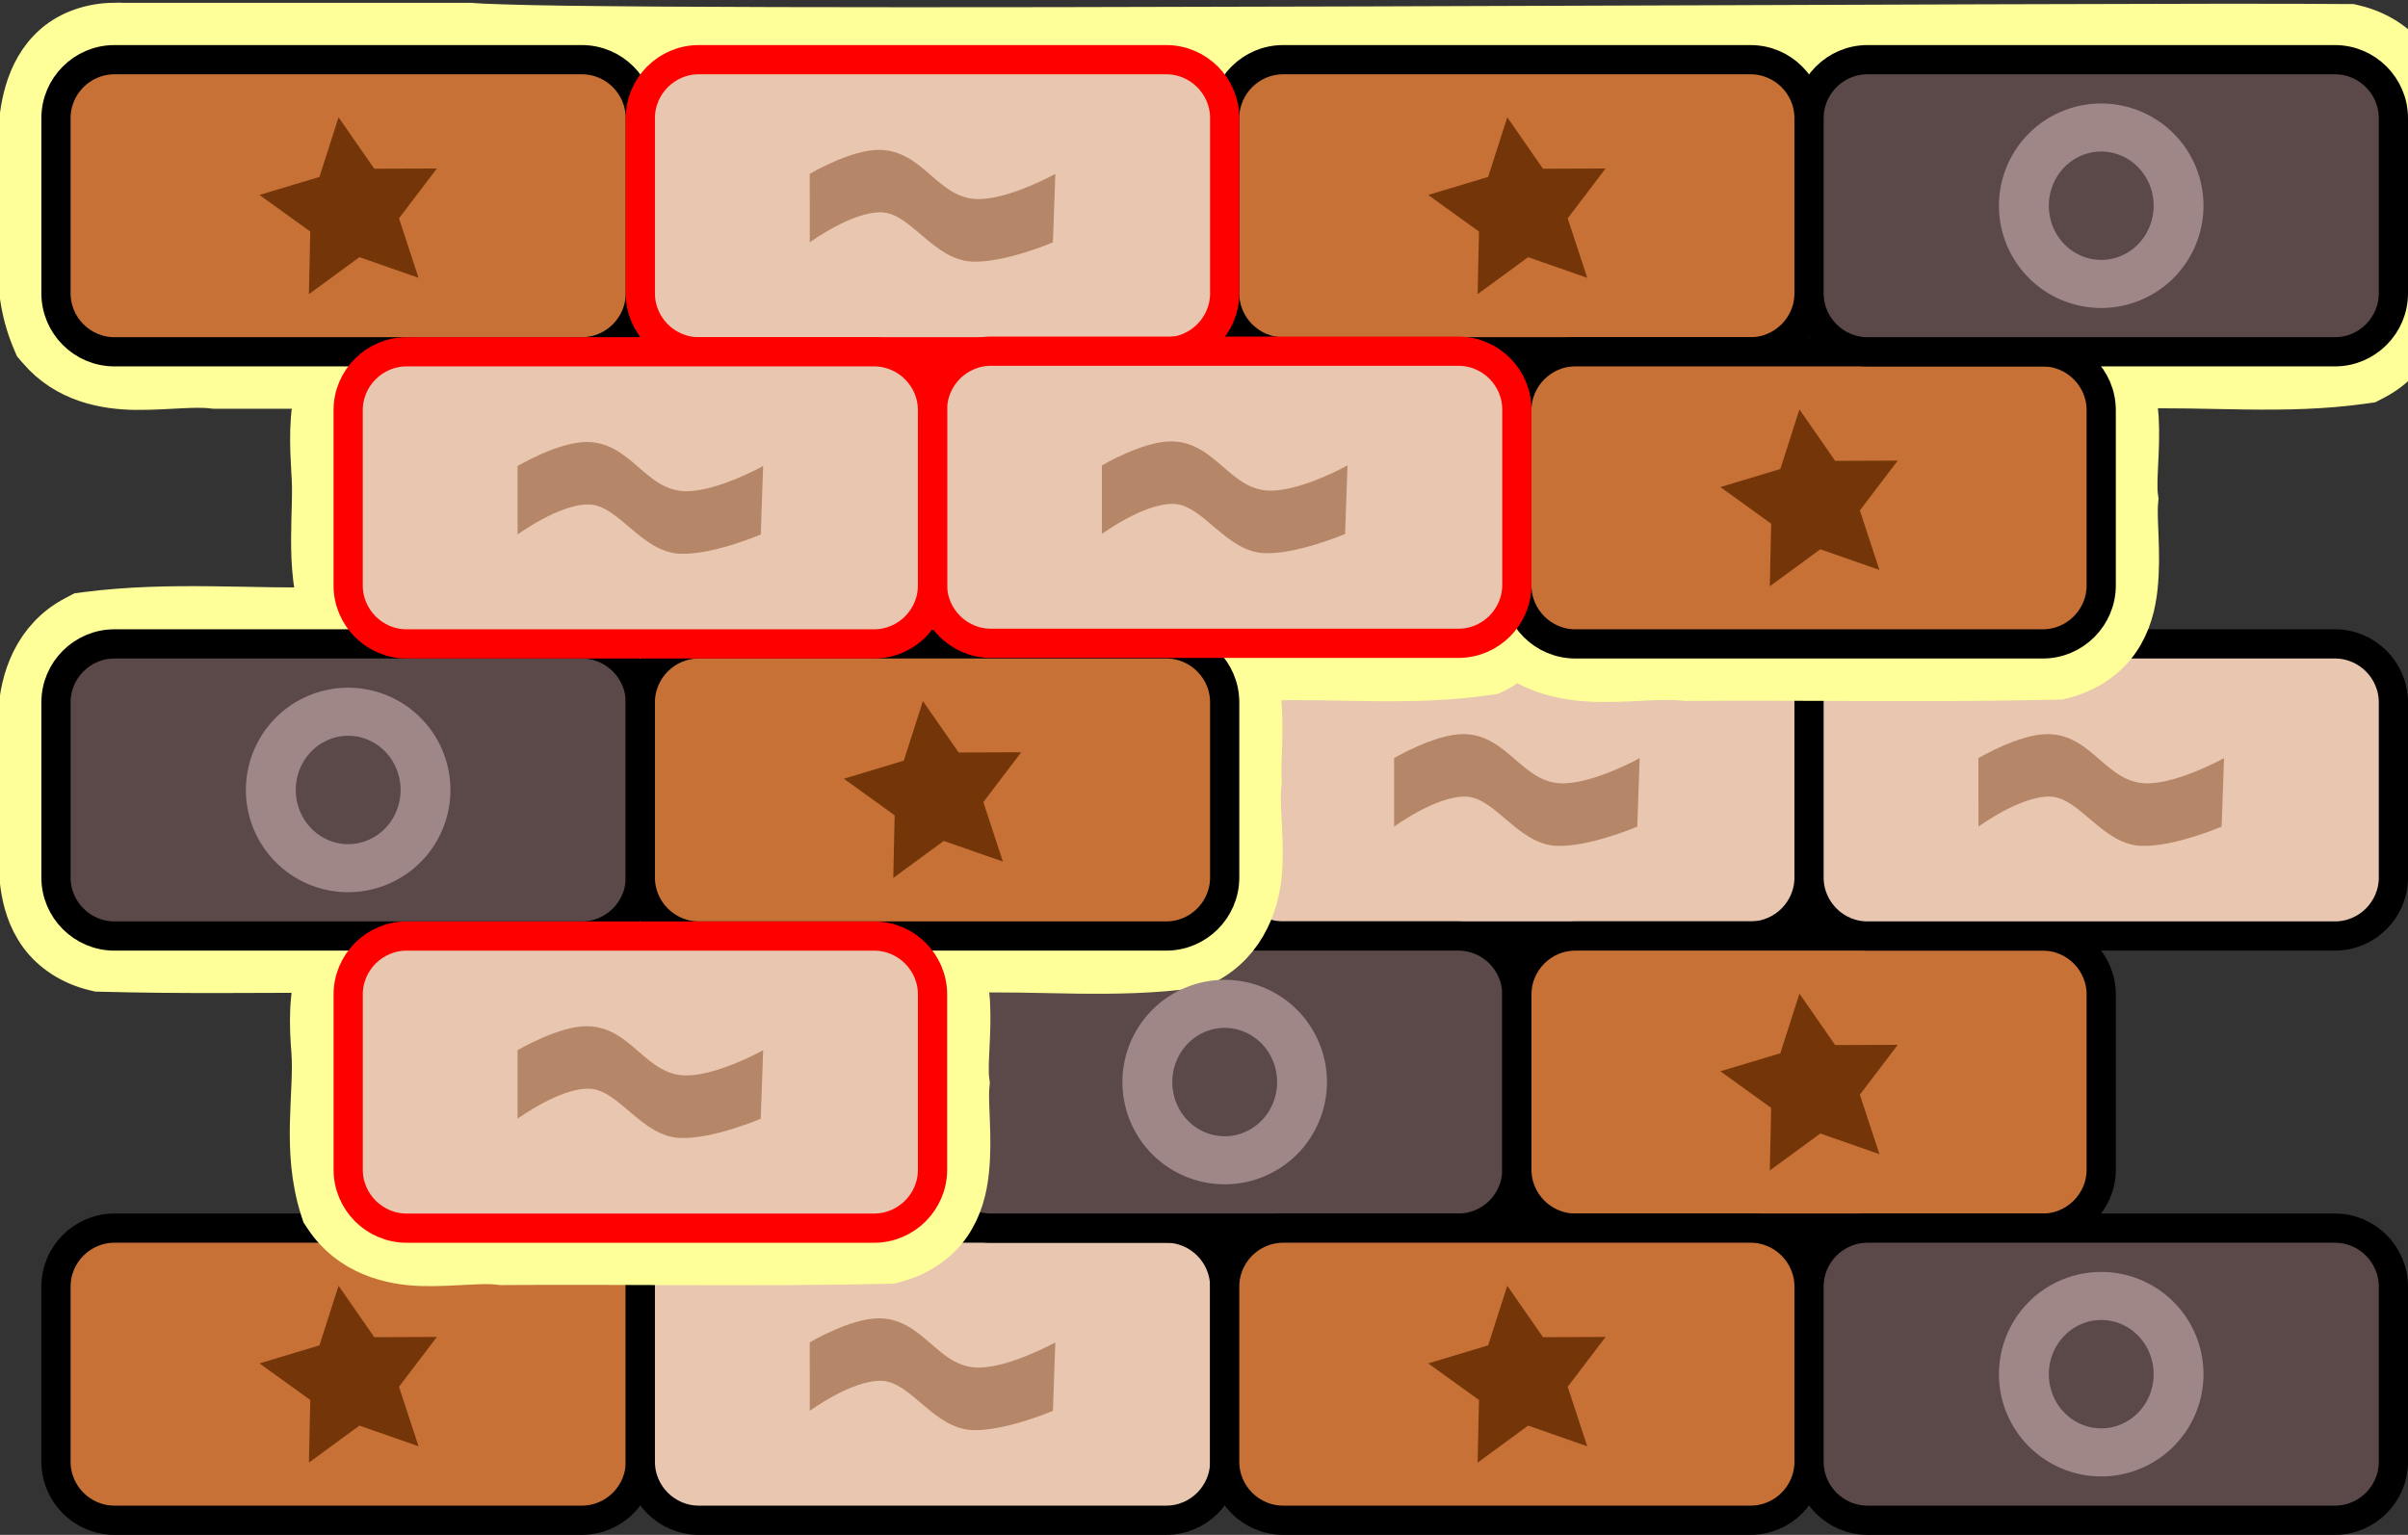
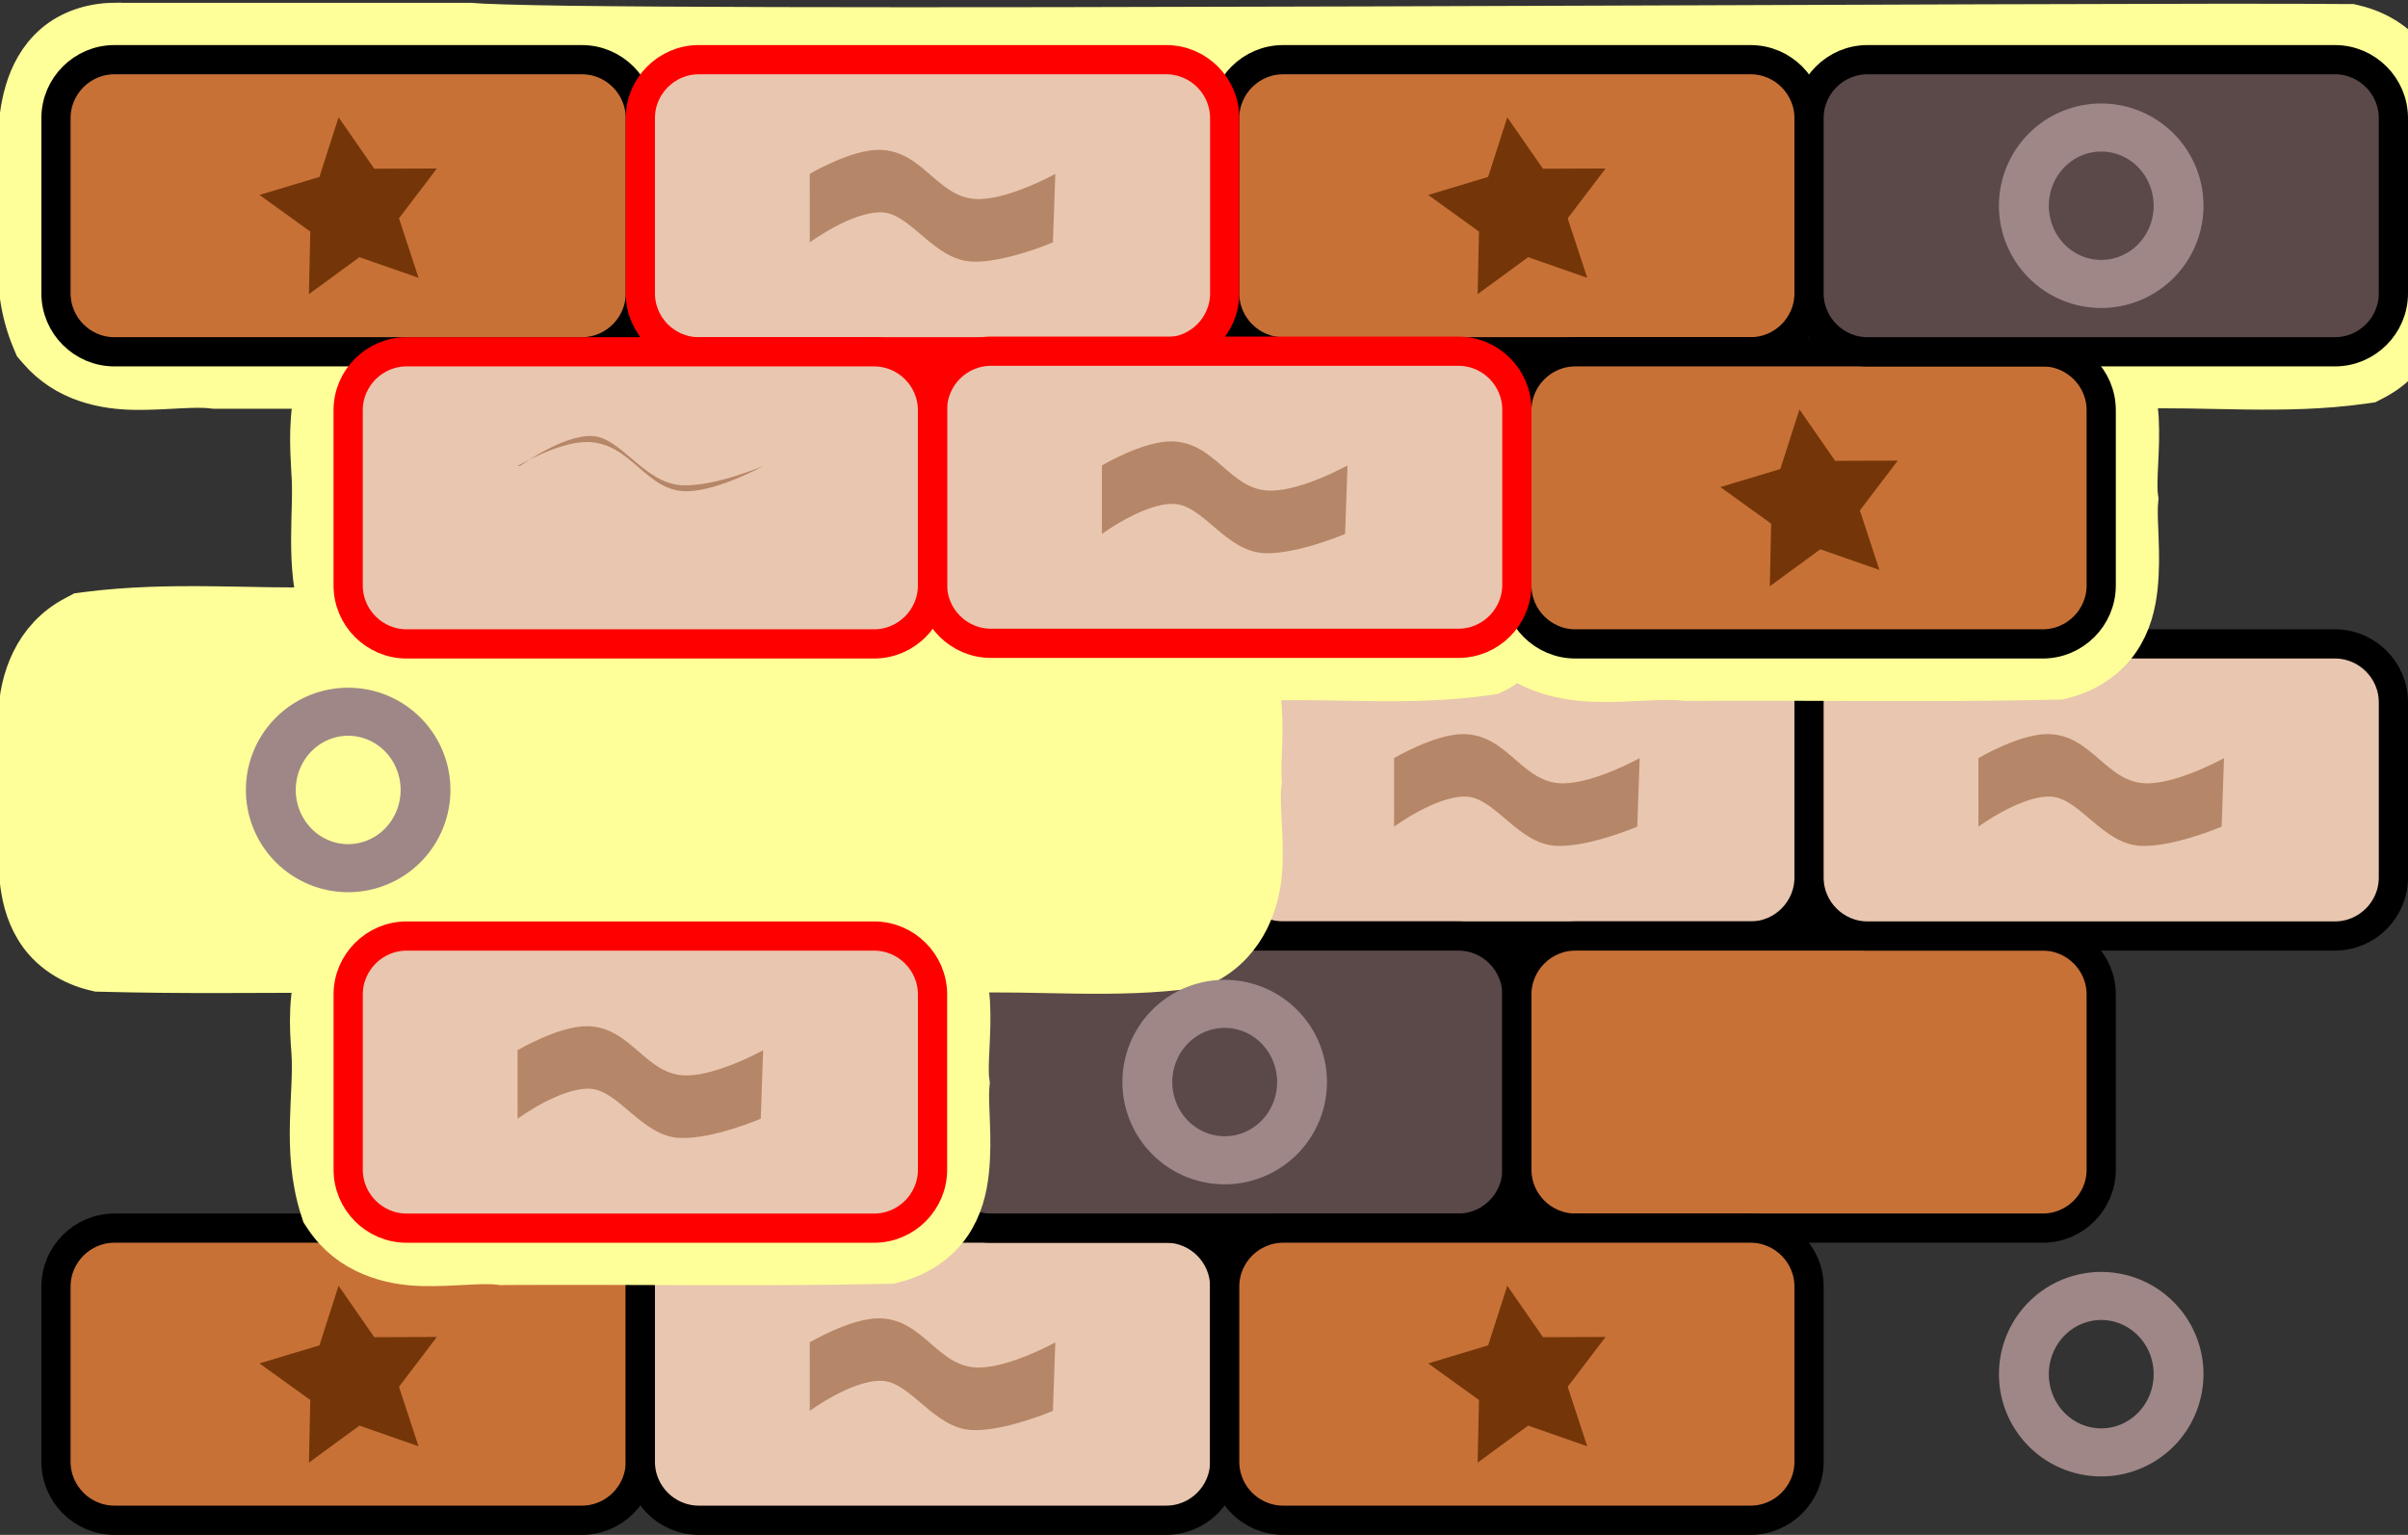
<svg xmlns="http://www.w3.org/2000/svg" id="svg104" width="82.416" height="52.543" version="1.1" viewBox="0 0 82.416 52.543">
  <rect x="0" y="0" width="82.416" height="52.543" fill="#333333" stroke="none" />
  <style id="style1" type="text/css">.st0{fill:#C87137;stroke:#000000;stroke-miterlimit:10;}
	.st1{font-family:'Arial-BoldMT';}
	.st2{font-size:10px;}
	.st3{fill:#E9C6AF;stroke:#000000;stroke-miterlimit:10;}
	.st4{fill:#515151;}
	.st5{fill:#5B4949;stroke:#000000;stroke-miterlimit:10;}
	.st6{fill:#FFFFFF;}</style>
  <path id="path13" class="st3" d="m59.916 32.043h-16c-1.1 0-2-0.9-2-2v-6c0-1.1 0.9-2 2-2h16c1.1 0 2 0.9 2 2v6c0 1.1-0.9 2-2 2z" style="stroke:#000" />
  <path id="path14" class="st0" d="m19.916 52.043h-16c-1.1 0-2-0.9-2-2v-6c0-1.1 0.9-2 2-2h16c1.1 0 2 0.9 2 2v6c0 1.1-0.9 2-2 2z" />
  <path id="path15" class="st3" d="m39.916 52.043h-16c-1.1 0-2-0.9-2-2v-6c0-1.1 0.9-2 2-2h16c1.1 0 2 0.9 2 2v6c0 1.1-0.9 2-2 2z" />
  <path id="path17" class="st5" d="m49.916 42.043h-16c-1.1 0-2-0.9-2-2v-6c0-1.1 0.9-2 2-2h16c1.1 0 2 0.9 2 2v6c0 1.1-0.9 2-2 2z" style="-inkscape-stroke:none;fill:#5b4949;font-variation-settings:normal;stop-color:#000000;stroke-miterlimit:10;stroke:#000" />
  <path id="path12" class="st0" d="m69.916 42.043h-16c-1.1 0-2-0.9-2-2v-6c0-1.1 0.9-2 2-2h16c1.1 0 2 0.9 2 2v6c0 1.1-0.9 2-2 2z" />
  <path id="path5" class="st3" d="m79.916 32.043h-16c-1.1 0-2-0.9-2-2v-6c0-1.1 0.9-2 2-2h16c1.1 0 2 0.9 2 2v6c0 1.1-0.9 2-2 2z" />
  <path id="path20" d="m3.904 1.094c-0.721 0.01-1.381 0.241-1.853 0.65-0.473 0.409-0.741 0.944-0.895 1.465-0.307 1.042-0.23 2.116-0.189 2.906l0.002 0.014v0.016c0.119 1.464-0.415 3.414 0.414 5.383l0.057 0.135 0.096 0.111c0.864 1.017 2.099 1.25 3.125 1.258 1.026 0.008 1.973-0.127 2.633-0.045l0.061 0.006h3.936c-0.028 0.077-0.11 0.14-0.133 0.217-0.307 1.042-0.23 2.116-0.189 2.906l2e-3 0.014v0.016c0.11 1.355-0.246 3.136 0.344 4.953-2.651 0.074-5.453-0.205-8.295 0.16l-0.166 0.021-0.148 0.078c-1.294 0.671-1.72 2.011-1.766 3.103-0.045 1.092 0.115 2.126 0.035 2.777l-0.01 0.088 0.006 0.088c0.041 0.658-0.11 1.72 0.031 2.803 0.071 0.541 0.226 1.118 0.6 1.629 0.374 0.511 0.973 0.906 1.691 1.08l0.098 0.023 0.1 2e-3c2.609 0.071 5.193 0.038 7.777 0.031-0.015 0.04-0.061 0.071-0.074 0.111-0.336 1.006-0.289 2.055-0.223 2.867 0.11 1.495-0.335 3.369 0.283 5.32l0.041 0.127 0.072 0.109c0.765 1.156 2.046 1.484 3.09 1.51 1.044 0.025 2.012-0.122 2.654-0.041l0.062 0.008 0.062-2e-3c4.347-0.027 8.719 0.054 13.104-0.041l0.111-2e-3 0.107-0.027c0.742-0.192 1.35-0.615 1.721-1.152s0.512-1.135 0.572-1.697c0.121-1.124-0.042-2.227 0.014-2.894l0.008-0.092-0.012-0.092c-0.07-0.624 0.083-1.617 0.025-2.67-0.023-0.428-0.171-0.891-0.352-1.338 0.198-0.002 0.435 0.016 0.596 2e-3l-0.051 0.004c2.45-0.089 5.075 0.208 7.746-0.166l0.162-0.023 0.143-0.074c1.294-0.671 1.72-2.011 1.766-3.103 0.045-1.092-0.115-2.126-0.035-2.777l0.01-0.088-0.006-0.088c-0.041-0.658 0.11-1.72-0.031-2.803-0.038-0.293-0.215-0.585-0.324-0.883 0.253 2.05e-4 0.577 0.005 0.75 0h0.006c2.387-0.092 4.95 0.193 7.559-0.178l0.146-0.021 0.135-0.064c0.323-0.157 0.477-0.39 0.689-0.605l0.16 0.113c0.995 0.706 2.123 0.811 3.111 0.799s1.897-0.119 2.613-0.041l0.053 0.006 0.055-2e-3c4.162-0.027 8.353 0.054 12.555-0.041l0.109-2e-3 0.107-0.027c0.742-0.192 1.35-0.615 1.721-1.152s0.512-1.135 0.572-1.697c0.121-1.124-0.042-2.227 0.014-2.894l0.008-0.092-0.012-0.092c-0.07-0.624 0.083-1.617 0.025-2.67-0.023-0.428-0.171-0.891-0.352-1.338 0.198-0.002 0.435 0.016 0.596 2e-3l-0.051 0.004c2.45-0.089 5.075 0.208 7.746-0.166l0.162-0.023 0.143-0.074c1.294-0.671 1.72-2.011 1.766-3.103 0.045-1.092-0.115-2.126-0.035-2.777l0.01-0.088-0.006-0.088c-0.041-0.658 0.11-1.72-0.031-2.803-0.071-0.541-0.226-1.118-0.6-1.629s-0.973-0.906-1.691-1.08l-0.104-0.025h-0.107c-3.415-0.041-18.632 0.036-33.447 0.08-7.407 0.022-14.705 0.038-20.354 0.023-2.824-0.007-5.237-0.022-7.041-0.045-1.804-0.023-3.075-0.068-3.334-0.096l-0.051-0.004h-12.193z" style="fill:#ff9;stroke-miterlimit:10;stroke-width:2;stroke:#ff9" />
-   <path id="path8" class="st5" d="m19.916 32.043h-16c-1.1 0-2-0.9-2-2v-6c0-1.1 0.9-2 2-2h16c1.1 0 2 0.9 2 2v6c0 1.1-0.9 2-2 2z" />
  <path id="path1" class="st0" d="m19.916 12.043h-16c-1.1 0-2-0.9-2-2v-6c0-1.1 0.9-2 2-2h16c1.1 0 2 0.9 2 2v6c0 1.1-0.9 2-2 2z" style="stroke:#000" />
  <path id="path3" class="st0" d="m59.916 12.043h-16c-1.1 0-2-0.9-2-2v-6c0-1.1 0.9-2 2-2h16c1.1 0 2 0.9 2 2v6c0 1.1-0.9 2-2 2z" style="stroke:#000" />
  <path id="path7" class="st0" d="m69.916 22.043h-16c-1.1 0-2-0.9-2-2v-6c0-1.1 0.9-2 2-2h16c1.1 0 2 0.9 2 2v6c0 1.1-0.9 2-2 2z" style="stroke:#000" />
-   <path id="path11" class="st0" d="m39.916 32.043h-16c-1.1 0-2-0.9-2-2v-6c0-1.1 0.9-2 2-2h16c1.1 0 2 0.9 2 2v6c0 1.1-0.9 2-2 2z" style="stroke:#000" />
  <path id="path16" class="st0" d="m59.916 52.043h-16c-1.1 0-2-0.9-2-2v-6c0-1.1 0.9-2 2-2h16c1.1 0 2 0.9 2 2v6c0 1.1-0.9 2-2 2z" />
-   <path id="path18" class="st5" d="m79.916 52.043h-16c-1.1 0-2-0.9-2-2v-6c0-1.1 0.9-2 2-2h16c1.1 0 2 0.9 2 2v6c0 1.1-0.9 2-2 2z" />
  <path id="path6" class="st5" d="m79.916 12.043h-16c-1.1 0-2-0.9-2-2v-6c0-1.1 0.9-2 2-2h16c1.1 0 2 0.9 2 2v6c0 1.1-0.9 2-2 2z" style="-inkscape-stroke:none;fill:#5b4949;font-variation-settings:normal;stop-color:#000000;stroke-miterlimit:10;stroke:#000" />
  <path id="path19-5-8-8-81" d="m14.325 9.511-2.023-0.707-1.729 1.266 0.047-2.143-1.739-1.253 2.052-0.618 0.655-2.041 1.222 1.761 2.143-0.008-1.297 1.706z" style="fill:#743608;paint-order:stroke;stroke-linecap:round;stroke-linejoin:round;stroke-miterlimit:1.5;stroke-width:2.66" />
  <path id="path19-5-8-8-81-7" d="m54.325 9.511-2.023-0.707-1.729 1.266 0.047-2.143-1.739-1.253 2.052-0.618 0.655-2.041 1.222 1.761 2.143-0.008-1.297 1.706z" style="fill:#743608;paint-order:stroke;stroke-linecap:round;stroke-linejoin:round;stroke-miterlimit:1.5;stroke-width:2.66" />
  <path id="path19-5-8-8-81-5" d="m64.325 19.511-2.023-0.707-1.729 1.266 0.047-2.143-1.739-1.253 2.052-0.618 0.655-2.041 1.222 1.761 2.143-0.008-1.297 1.706z" style="fill:#743608;paint-order:stroke;stroke-linecap:round;stroke-linejoin:round;stroke-miterlimit:1.5;stroke-width:2.66" />
-   <path id="path19-5-8-8-81-73" d="m34.325 29.495-2.023-0.707-1.729 1.266 0.047-2.143-1.739-1.253 2.052-0.618 0.655-2.041 1.222 1.761 2.143-0.008-1.297 1.706z" style="fill:#743608;paint-order:stroke;stroke-linecap:round;stroke-linejoin:round;stroke-miterlimit:1.5;stroke-width:2.66" />
-   <path id="path19-5-8-8-81-79" d="m64.325 39.511-2.023-0.707-1.729 1.266 0.047-2.143-1.739-1.253 2.052-0.618 0.655-2.041 1.222 1.761 2.143-0.008-1.297 1.706z" style="fill:#743608;paint-order:stroke;stroke-linecap:round;stroke-linejoin:round;stroke-miterlimit:1.5;stroke-width:2.66" />
  <path id="path19-5-8-8-81-3" d="m54.325 49.511-2.023-0.707-1.729 1.266 0.047-2.143-1.739-1.253 2.052-0.618 0.655-2.041 1.222 1.761 2.143-0.008-1.297 1.706z" style="fill:#743608;paint-order:stroke;stroke-linecap:round;stroke-linejoin:round;stroke-miterlimit:1.5;stroke-width:2.66" />
  <path id="path19-5-8-8-81-58" d="m14.325 49.511-2.023-0.707-1.729 1.266 0.047-2.143-1.739-1.253 2.052-0.618 0.655-2.041 1.222 1.761 2.143-0.008-1.297 1.706z" style="fill:#743608;paint-order:stroke;stroke-linecap:round;stroke-linejoin:round;stroke-miterlimit:1.5;stroke-width:2.66" />
  <path id="path20-5-8-97-1" d="m71.916 3.543a3.5 3.5 0 0 0-3.5 3.5 3.5 3.5 0 0 0 3.5 3.5 3.5 3.5 0 0 0 3.5-3.5 3.5 3.5 0 0 0-3.5-3.5zm0 1.645a1.794 1.855 0 0 1 1.795 1.855 1.794 1.855 0 0 1-1.795 1.855 1.794 1.855 0 0 1-1.793-1.855 1.794 1.855 0 0 1 1.793-1.855z" style="fill:#9f8787;paint-order:stroke" />
  <path id="path20-5-8-97-3" d="m41.916 33.543a3.5 3.5 0 0 0-3.5 3.5 3.5 3.5 0 0 0 3.5 3.5 3.5 3.5 0 0 0 3.5-3.5 3.5 3.5 0 0 0-3.5-3.5zm0 1.645a1.794 1.855 0 0 1 1.795 1.855 1.794 1.855 0 0 1-1.795 1.855 1.794 1.855 0 0 1-1.793-1.855 1.794 1.855 0 0 1 1.793-1.855z" style="fill:#9f8787;paint-order:stroke" />
  <path id="path20-5-8-97-30" d="m71.916 43.543a3.5 3.5 0 0 0-3.5 3.5 3.5 3.5 0 0 0 3.5 3.5 3.5 3.5 0 0 0 3.5-3.5 3.5 3.5 0 0 0-3.5-3.5zm0 1.645a1.794 1.855 0 0 1 1.795 1.855 1.794 1.855 0 0 1-1.795 1.855 1.794 1.855 0 0 1-1.793-1.855 1.794 1.855 0 0 1 1.793-1.855z" style="fill:#9f8787;paint-order:stroke" />
  <path id="path20-5-8-97-8" d="m11.916 23.543a3.5 3.5 0 0 0-3.5 3.5 3.5 3.5 0 0 0 3.5 3.5 3.5 3.5 0 0 0 3.5-3.5 3.5 3.5 0 0 0-3.5-3.5zm0 1.645a1.794 1.855 0 0 1 1.795 1.855 1.794 1.855 0 0 1-1.795 1.855 1.794 1.855 0 0 1-1.793-1.855 1.794 1.855 0 0 1 1.793-1.855z" style="fill:#9f8787;paint-order:stroke" />
  <path id="path24-2-69-30" d="m47.714 25.953s1.405-0.831 2.377-0.822c1.528 0.014 2.005 1.708 3.427 1.686 1.081-0.017 2.601-0.863 2.601-0.863l-0.082 2.344s-1.648 0.706-2.765 0.658c-1.315-0.057-2.095-1.655-3.098-1.686-1.018-0.032-2.459 1.028-2.459 1.028z" style="fill:#b58667;paint-order:stroke" />
  <path id="path24-2-69-8" d="m67.714 25.953s1.405-0.831 2.377-0.822c1.528 0.014 2.005 1.708 3.427 1.686 1.081-0.017 2.601-0.863 2.601-0.863l-0.082 2.344s-1.648 0.706-2.765 0.658c-1.315-0.057-2.095-1.655-3.098-1.686-1.018-0.032-2.459 1.028-2.459 1.028z" style="fill:#b58667;paint-order:stroke" />
  <path id="path24-2-69-24" d="m27.714 45.953s1.405-0.831 2.377-0.822c1.528 0.014 2.005 1.708 3.427 1.686 1.081-0.017 2.601-0.863 2.601-0.863l-0.082 2.344s-1.648 0.706-2.765 0.658c-1.315-0.057-2.095-1.655-3.098-1.686-1.018-0.032-2.459 1.028-2.459 1.028z" style="fill:#b58667;paint-order:stroke" />
  <path id="path2" class="st3" d="m39.916 12.043h-16c-1.1 0-2-0.9-2-2v-6c0-1.1 0.9-2 2-2h16c1.1 0 2 0.9 2 2v6c0 1.1-0.9 2-2 2z" style="-inkscape-stroke:none;fill:#e9c6af;font-variation-settings:normal;stop-color:#000000;stroke-miterlimit:10;stroke:#f00" />
  <path id="path2-5" class="st3" d="m29.917 42.044h-16c-1.1 0-2-0.9-2-2v-6c0-1.1 0.9-2 2-2h16c1.1 0 2 0.9 2 2v6c0 1.1-0.9 2-2 2z" style="-inkscape-stroke:none;fill:#e9c6af;font-variation-settings:normal;stop-color:#000000;stroke-miterlimit:10;stroke:#f00" />
  <path id="path4" class="st3" d="m49.916 22.023h-16c-1.1 0-2-0.9-2-2v-6c0-1.1 0.9-2 2-2h16c1.1 0 2 0.9 2 2v6c0 1.1-0.9 2-2 2z" style="-inkscape-stroke:none;fill:#e9c6af;font-variation-settings:normal;stop-color:#000000;stroke-miterlimit:10;stroke:#f00" />
  <path id="path9" class="st3" d="m29.916 22.043h-16c-1.1 0-2-0.9-2-2v-6c0-1.1 0.9-2 2-2h16c1.1 0 2 0.9 2 2v6c0 1.1-0.9 2-2 2z" style="-inkscape-stroke:none;fill:#e9c6af;font-variation-settings:normal;stop-color:#000000;stroke-miterlimit:10;stroke:#f00" />
  <path id="path24-2-69-0" d="m27.714 5.952s1.405-0.831 2.377-0.822c1.528 0.014 2.005 1.708 3.427 1.686 1.081-0.017 2.601-0.863 2.601-0.863l-0.082 2.344s-1.648 0.706-2.765 0.658c-1.315-0.057-2.095-1.655-3.098-1.686-1.018-0.032-2.459 1.028-2.459 1.028z" style="fill:#b58667;paint-order:stroke" />
-   <path id="path24-2-69-3" d="m17.714 15.953s1.405-0.831 2.377-0.822c1.528 0.014 2.005 1.708 3.427 1.686 1.081-0.017 2.601-0.863 2.601-0.863l-0.082 2.344s-1.648 0.706-2.765 0.658c-1.315-0.057-2.095-1.655-3.098-1.686-1.018-0.032-2.459 1.028-2.459 1.028z" style="fill:#b58667;paint-order:stroke" />
+   <path id="path24-2-69-3" d="m17.714 15.953s1.405-0.831 2.377-0.822c1.528 0.014 2.005 1.708 3.427 1.686 1.081-0.017 2.601-0.863 2.601-0.863s-1.648 0.706-2.765 0.658c-1.315-0.057-2.095-1.655-3.098-1.686-1.018-0.032-2.459 1.028-2.459 1.028z" style="fill:#b58667;paint-order:stroke" />
  <path id="path24-2-69-00" d="m37.714 15.933s1.405-0.831 2.377-0.822c1.528 0.014 2.005 1.708 3.427 1.686 1.081-0.017 2.601-0.863 2.601-0.863l-0.082 2.344s-1.648 0.706-2.765 0.658c-1.315-0.057-2.095-1.655-3.098-1.686-1.018-0.032-2.459 1.028-2.459 1.028z" style="fill:#b58667;paint-order:stroke" />
  <path id="path24-2-69-04" d="m17.714 35.953s1.405-0.831 2.377-0.822c1.528 0.014 2.005 1.708 3.427 1.686 1.081-0.017 2.601-0.863 2.601-0.863l-0.082 2.344s-1.648 0.706-2.765 0.658c-1.315-0.057-2.095-1.655-3.098-1.686-1.018-0.032-2.459 1.028-2.459 1.028z" style="fill:#b58667;paint-order:stroke" />
</svg>